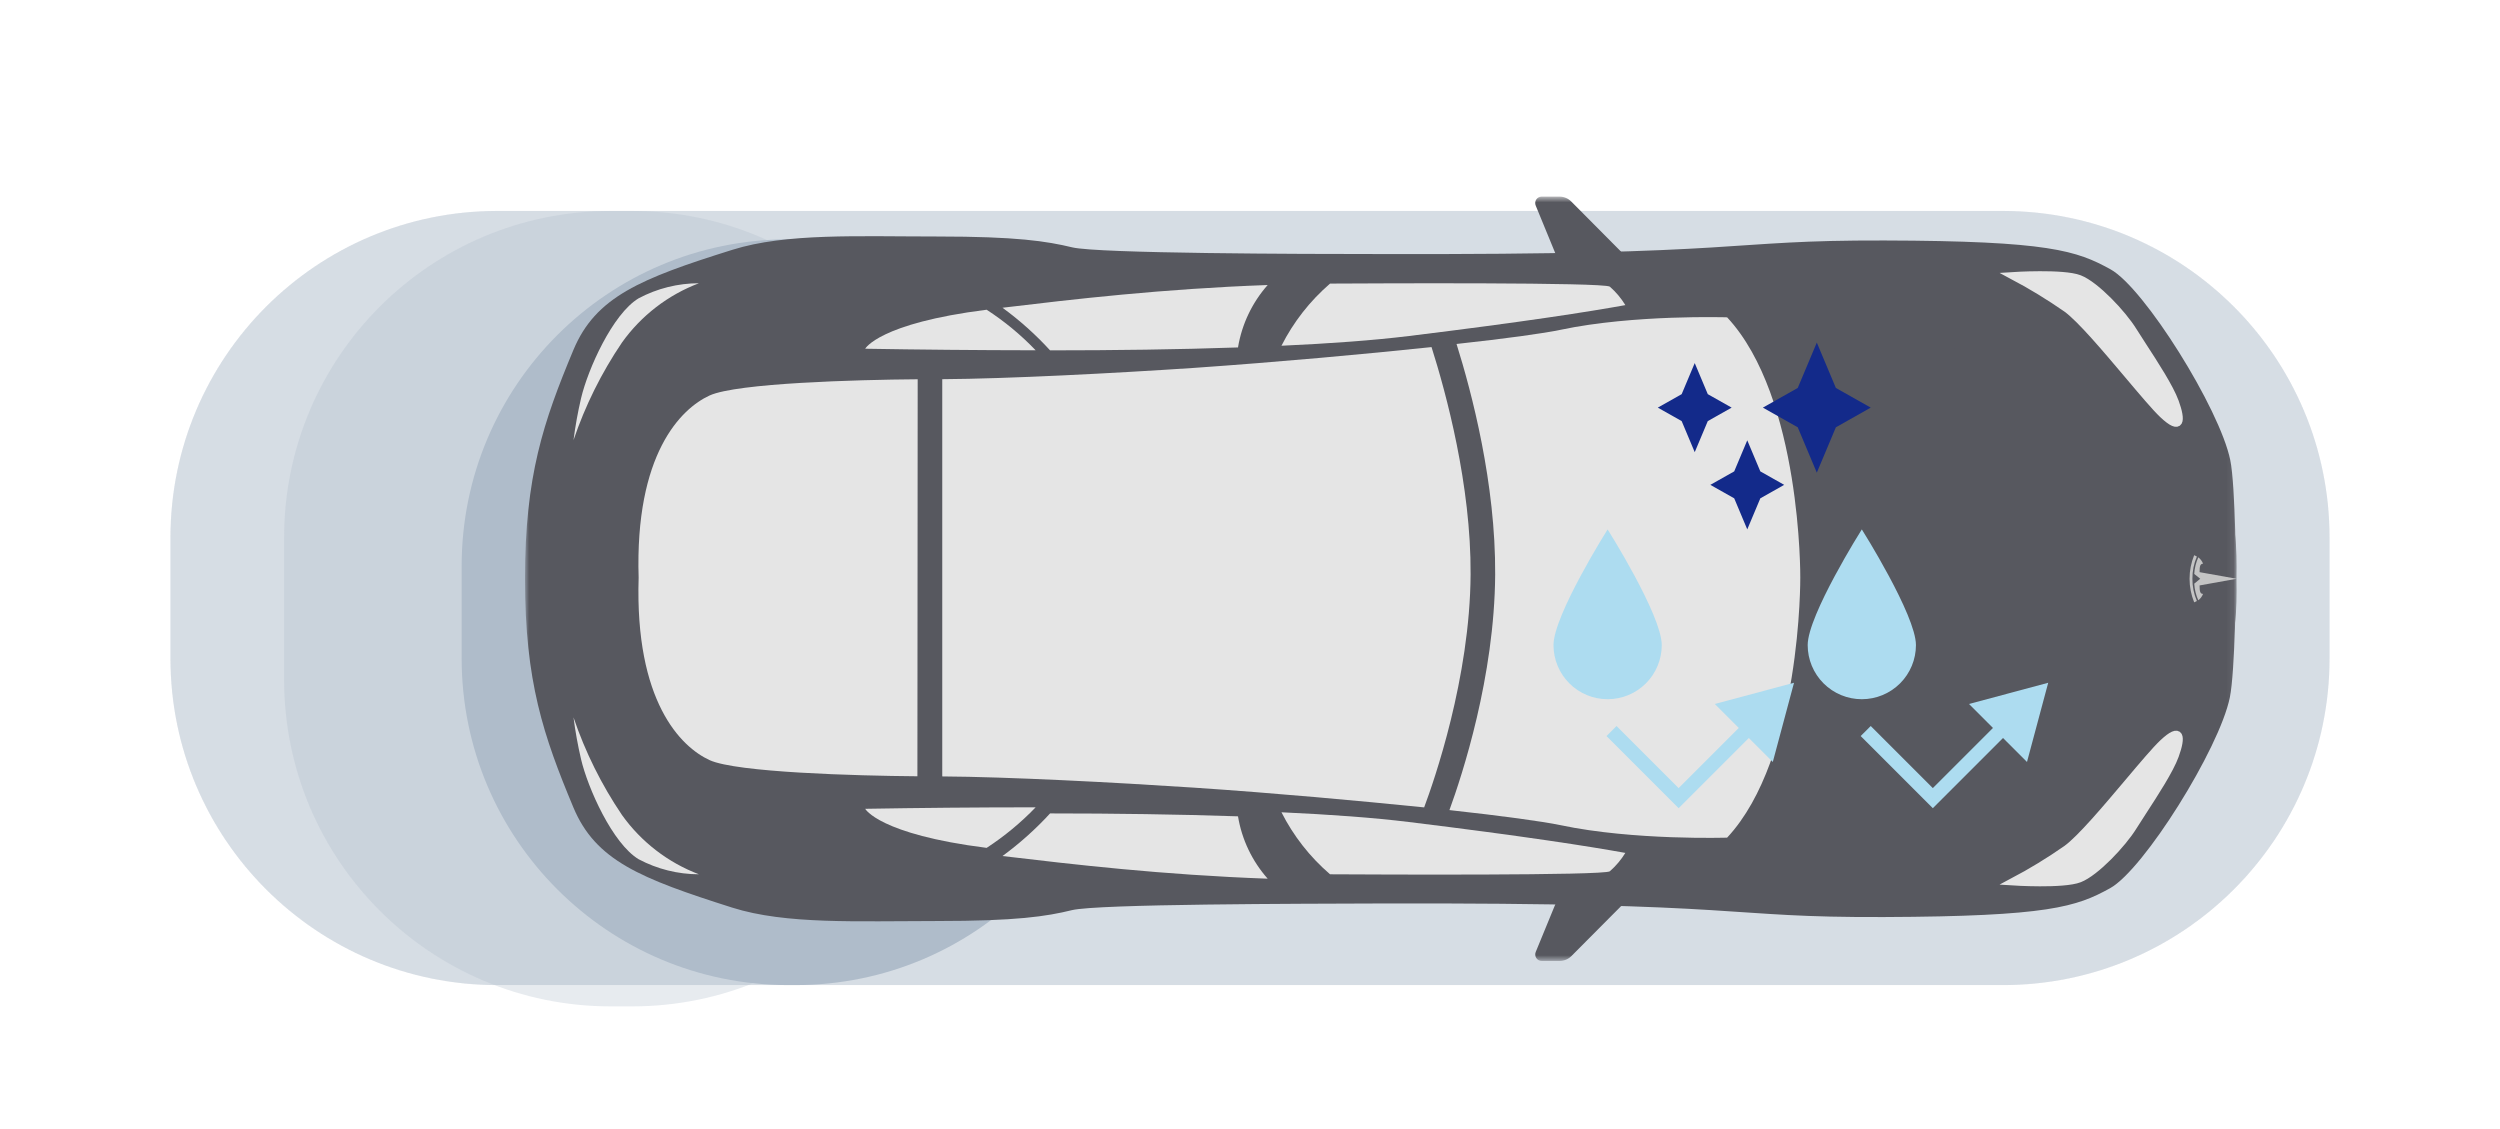
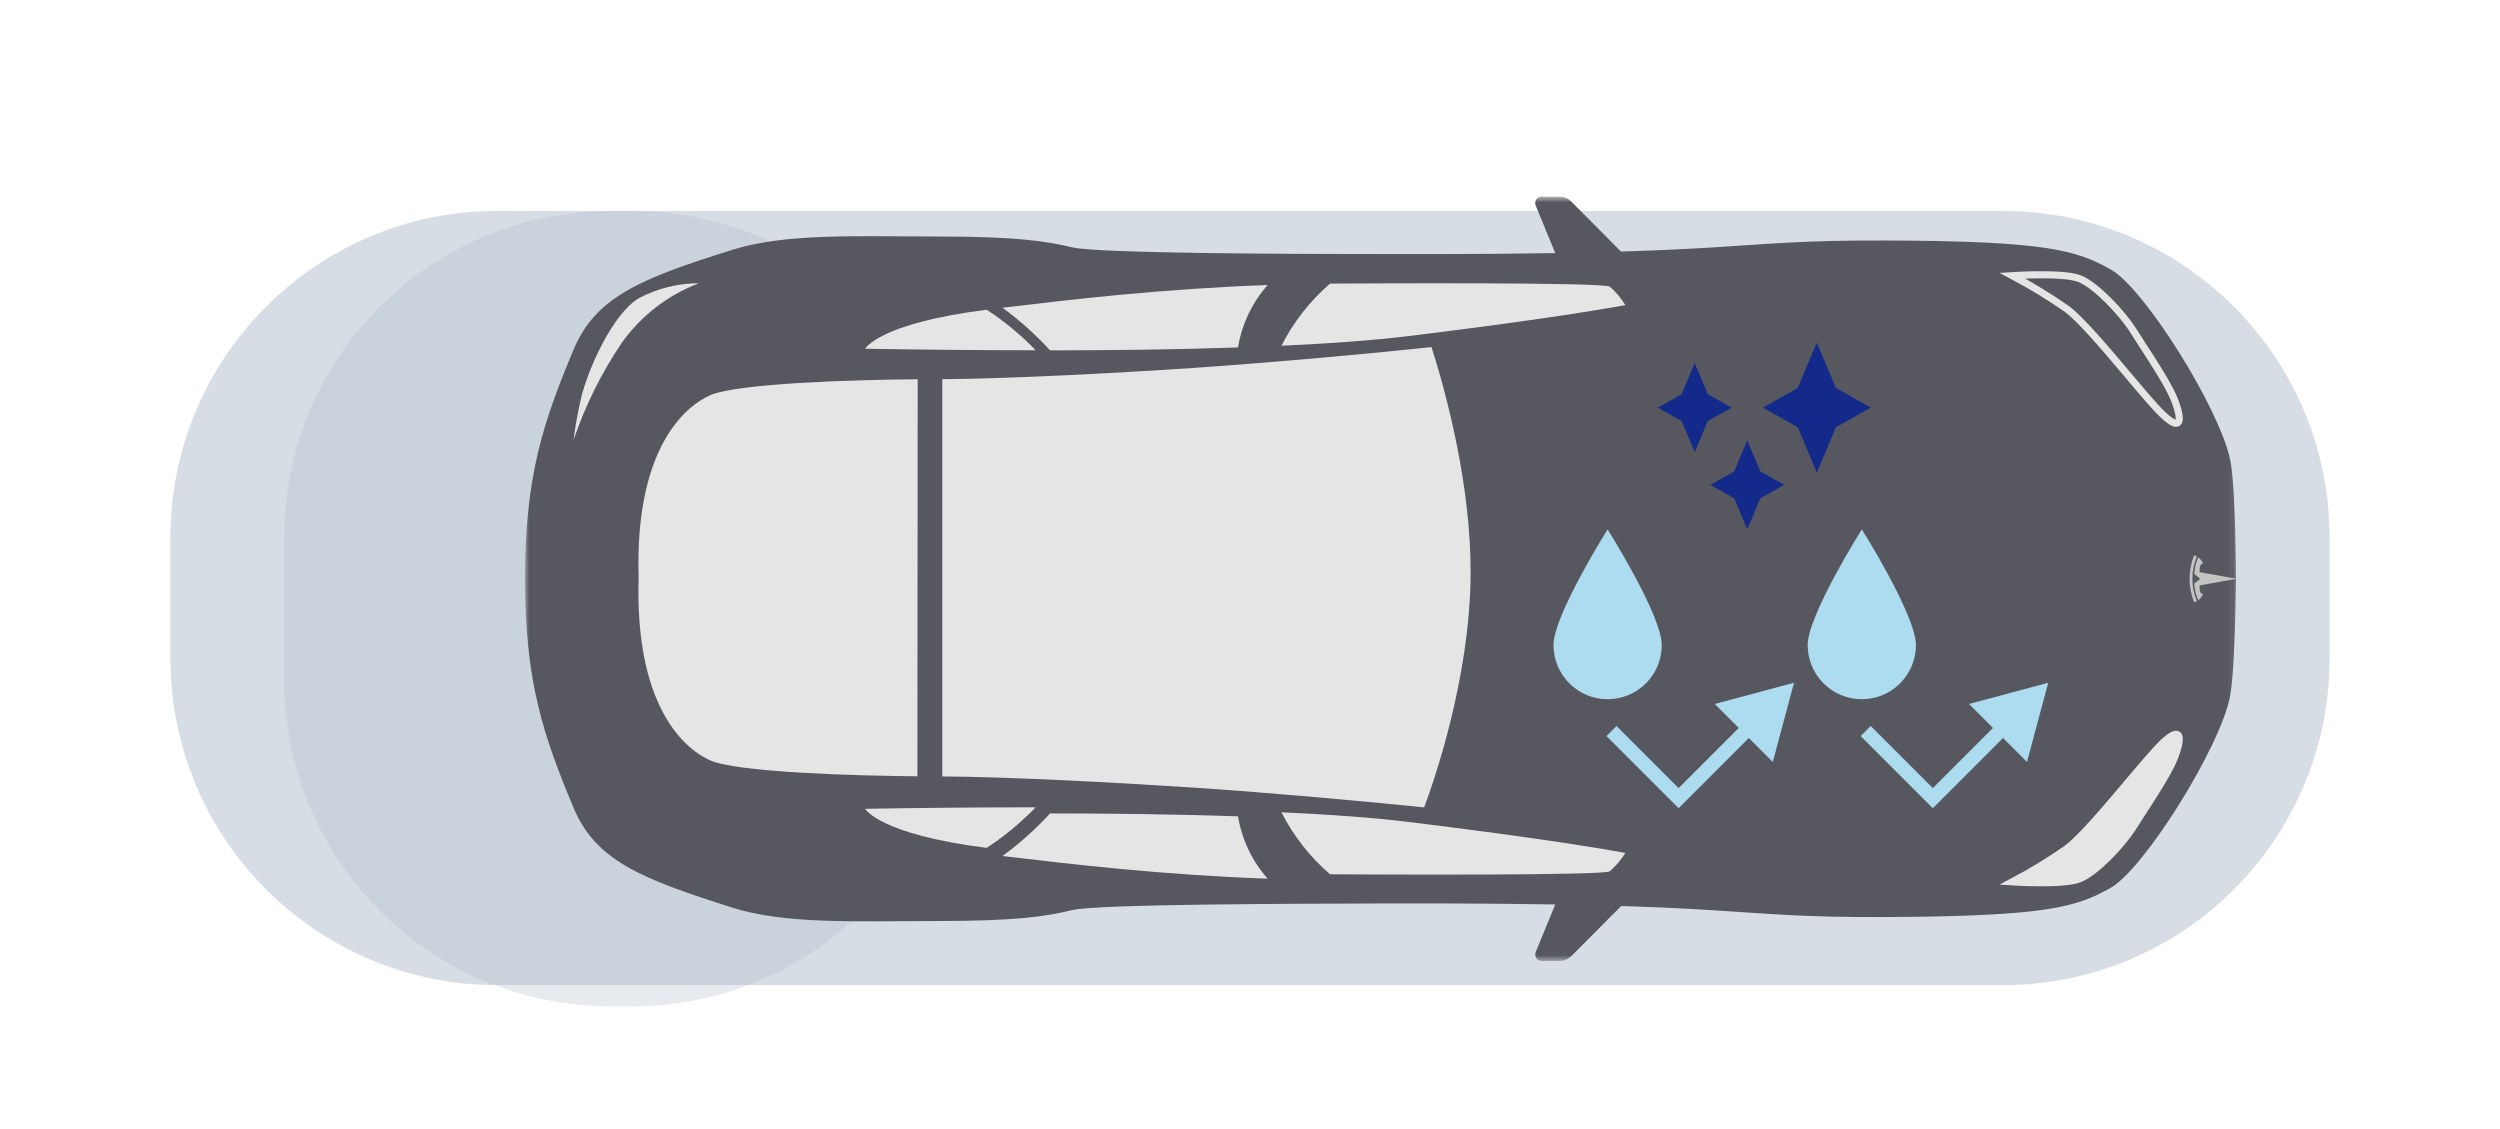
<svg xmlns="http://www.w3.org/2000/svg" width="352" height="159" viewBox="0 0 352 159" fill="none">
  <g clip-path="url(#clip0_4_157)">
    <g opacity="0.3" filter="url(#filter0_f_4_157)">
      <g filter="url(#filter1_d_4_157)">
        <path d="M282 25.701H70C44.595 25.701 24 46.296 24 71.701V88.701C24 114.107 44.595 134.701 70 134.701H282C307.405 134.701 328 114.107 328 88.701V71.701C328 46.296 307.405 25.701 282 25.701Z" fill="#AFBCCA" />
      </g>
    </g>
    <g opacity="0.3" filter="url(#filter2_f_4_157)">
      <g filter="url(#filter3_d_4_157)">
        <path d="M282 25.701H70C44.595 25.701 24 46.296 24 71.701V88.701C24 114.107 44.595 134.701 70 134.701H282C307.405 134.701 328 114.107 328 88.701V71.701C328 46.296 307.405 25.701 282 25.701Z" fill="#AFBCCA" />
      </g>
    </g>
    <g opacity="0.3" filter="url(#filter4_f_4_157)">
      <g filter="url(#filter5_d_4_157)">
        <path d="M89 25.701H86C60.595 25.701 40 46.296 40 71.701V91.701C40 117.107 60.595 137.701 86 137.701H89C114.405 137.701 135 117.107 135 91.701V71.701C135 46.296 114.405 25.701 89 25.701Z" fill="#AFBCCA" />
      </g>
    </g>
    <g filter="url(#filter6_f_4_157)">
      <g filter="url(#filter7_d_4_157)">
-         <path d="M112 29.701H111C85.595 29.701 65 50.296 65 75.701V88.701C65 114.107 85.595 134.701 111 134.701H112C137.405 134.701 158 114.107 158 88.701V75.701C158 50.296 137.405 29.701 112 29.701Z" fill="#AFBCCA" />
-       </g>
+         </g>
    </g>
    <mask id="mask0_4_157" style="mask-type:luminance" maskUnits="userSpaceOnUse" x="73" y="27" width="242" height="109">
      <path d="M314.92 27.68H73.92V135.3H314.92V27.68Z" fill="white" />
    </mask>
    <g mask="url(#mask0_4_157)">
      <path d="M220.23 38.68L216.23 28.95C216.171 28.814 216.147 28.665 216.159 28.517C216.17 28.368 216.218 28.226 216.298 28.1C216.378 27.975 216.488 27.871 216.617 27.798C216.746 27.725 216.891 27.684 217.04 27.68H219.57C219.879 27.68 220.184 27.741 220.469 27.859C220.754 27.977 221.012 28.151 221.23 28.37L231.47 38.68H220.23Z" fill="#57585F" />
      <path d="M220.23 124.31L216.23 134.04C216.172 134.178 216.15 134.329 216.164 134.478C216.179 134.627 216.23 134.77 216.313 134.895C216.396 135.019 216.509 135.122 216.641 135.192C216.773 135.263 216.92 135.3 217.07 135.3H219.6C219.908 135.3 220.214 135.239 220.499 135.121C220.784 135.002 221.042 134.829 221.26 134.61L231.5 124.31H220.23Z" fill="#57585F" />
      <path d="M314.02 64.77C312.53 57.53 301.91 40.54 297.16 37.92C292.41 35.3 288.48 33.92 265.32 33.86C242.16 33.8 247.21 35.92 194.07 35.77C183.56 35.77 154.6 35.7 150.98 34.83C147.36 33.96 143.18 33.3 131.98 33.3C120.78 33.3 110.67 32.8 103.13 35.17C90.16 39.23 83.86 41.79 80.73 49.29C76.51 59.41 73.92 66.99 73.92 81.49C73.92 95.99 76.51 103.57 80.73 113.68C83.86 121.17 90.16 123.68 103.09 127.79C110.63 130.18 120.7 129.68 131.92 129.68C143.14 129.68 147.34 129.03 150.92 128.15C154.5 127.27 183.5 127.25 194.01 127.21C247.15 127.06 242.09 129.21 265.26 129.12C288.43 129.03 292.36 127.68 297.1 125.06C301.84 122.44 312.47 105.45 313.96 98.21C314.71 94.58 314.84 81.49 314.84 81.49C314.84 81.49 314.77 68.4 314.02 64.77Z" fill="#57585F" />
-       <path d="M305.06 60.03C301.74 57.84 285.83 49.75 258.32 45.88C255.42 45.47 234.72 41.67 234.72 41.67C234.72 41.67 230.22 43.35 198.38 47.29C166.54 51.23 87.57 48.22 87.57 48.22C87.57 48.22 77.57 61.22 77.57 81.49C77.57 101.76 87.57 114.76 87.57 114.76C87.57 114.76 166.57 111.76 198.38 115.69C230.19 119.62 234.72 121.31 234.72 121.31C234.72 121.31 255.42 117.51 258.32 117.1C285.83 113.23 301.74 105.1 305.06 102.96C313.74 97.26 315.12 90.47 314.9 81.49C315.12 72.51 313.74 65.68 305.06 60.03Z" fill="#57585F" />
      <path d="M138.92 43.61C123.75 45.52 121.82 49.1 121.82 49.1C129.33 49.23 137.52 49.31 145.82 49.32C143.749 47.156 141.433 45.24 138.92 43.61Z" fill="#E5E5E5" />
      <path d="M226.66 40.36C225.77 39.74 193.9 39.89 187.27 39.93C184.44 42.372 182.116 45.344 180.43 48.68C187.25 48.37 193.43 47.92 198.38 47.31C214.69 45.31 223.82 43.87 228.85 42.96C228.258 41.986 227.519 41.109 226.66 40.36Z" fill="#E5E5E5" />
      <path d="M178.49 123.719C163.62 123.179 151.14 121.719 141.15 120.529C143.574 118.753 145.818 116.743 147.85 114.529C156.85 114.529 165.95 114.659 174.31 114.939C174.85 118.201 176.298 121.244 178.49 123.719Z" fill="#E5E5E5" />
      <path d="M226.66 122.68C225.77 123.29 193.9 123.14 187.27 123.1C184.44 120.666 182.116 117.7 180.43 114.37C187.25 114.68 193.43 115.13 198.38 115.74C214.69 117.74 223.82 119.18 228.85 120.09C228.254 121.059 227.516 121.932 226.66 122.68Z" fill="#E5E5E5" />
-       <path d="M283.33 38.81C283.33 38.81 290.5 38.34 292.79 39.23C295.08 40.12 298.88 44.15 300.38 46.58C300.745 47.172 301.225 47.909 301.755 48.725C303.401 51.257 305.539 54.545 306.28 56.58C307.26 59.27 307.12 60.84 304.5 58.36C303.469 57.384 301.656 55.235 299.639 52.843C296.527 49.154 292.929 44.889 290.97 43.47C288.519 41.765 285.968 40.209 283.33 38.81Z" fill="#E5E5E5" />
      <path d="M283.33 38.81C283.33 38.81 290.5 38.34 292.79 39.23C295.08 40.12 298.88 44.15 300.38 46.58C300.745 47.172 301.225 47.909 301.755 48.725C303.401 51.257 305.539 54.545 306.28 56.58C307.26 59.27 307.12 60.84 304.5 58.36C303.469 57.384 301.656 55.235 299.639 52.843C296.527 49.154 292.929 44.889 290.97 43.47C288.519 41.765 285.968 40.209 283.33 38.81Z" stroke="#E5E5E5" />
      <path d="M98.41 39.88C95.449 39.883 92.535 40.611 89.92 42C86.25 44.21 82.77 52 81.81 56.09C81.358 58.031 81.004 59.993 80.75 61.97C82.399 57.101 84.697 52.476 87.58 48.22C90.287 44.432 94.056 41.53 98.41 39.88Z" fill="#E5E5E5" />
      <path d="M283.33 124.17C283.33 124.17 290.5 124.64 292.79 123.75C295.08 122.86 298.88 118.83 300.38 116.4C300.745 115.808 301.225 115.071 301.755 114.255C303.401 111.722 305.539 108.435 306.28 106.4C307.26 103.71 307.12 102.14 304.5 104.62C303.469 105.595 301.656 107.745 299.639 110.137C296.527 113.826 292.929 118.09 290.97 119.51C288.522 121.219 285.97 122.776 283.33 124.17Z" fill="#E5E5E5" />
      <path d="M283.33 124.17C283.33 124.17 290.5 124.64 292.79 123.75C295.08 122.86 298.88 118.83 300.38 116.4C300.745 115.808 301.225 115.071 301.755 114.255C303.401 111.722 305.539 108.435 306.28 106.4C307.26 103.71 307.12 102.14 304.5 104.62C303.469 105.595 301.656 107.745 299.639 110.137C296.527 113.826 292.929 118.09 290.97 119.51C288.522 121.219 285.97 122.776 283.33 124.17Z" stroke="#E5E5E5" />
-       <path d="M98.41 123.1C95.449 123.097 92.535 122.369 89.92 120.98C86.25 118.77 82.77 110.98 81.81 106.89C81.358 104.949 81.004 102.987 80.75 101.01C82.399 105.879 84.697 110.504 87.58 114.76C90.287 118.548 94.056 121.45 98.41 123.1Z" fill="#E5E5E5" />
      <path d="M138.92 119.38C123.75 117.46 121.82 113.88 121.82 113.88C129.33 113.75 137.52 113.67 145.82 113.67C143.743 115.828 141.428 117.743 138.92 119.38Z" fill="#E5E5E5" />
      <path d="M314.92 81.49L309.7 80.56C309.7 79.68 309.79 79.4 310.19 79.36C310.052 79.008 309.82 78.7 309.52 78.47C309.188 79.208 308.995 80.002 308.95 80.81L309.79 81.49L308.95 82.18C308.996 82.988 309.189 83.781 309.52 84.52C309.822 84.287 310.053 83.976 310.19 83.62C309.79 83.62 309.7 83.3 309.7 82.43L314.92 81.49Z" fill="#C4C4C4" />
      <path d="M308.69 81.49C308.683 80.414 308.897 79.349 309.32 78.36C309.199 78.286 309.072 78.222 308.94 78.17C308.073 80.298 308.073 82.681 308.94 84.81L309.32 84.62C308.896 83.631 308.682 82.566 308.69 81.49Z" fill="#C4C4C4" />
      <path d="M201.56 48.87C192.07 49.87 180.16 50.96 168.11 51.8C156.74 52.56 141.92 53.33 132.67 53.39V109.32C141.95 109.38 156.74 110.15 168.11 110.9C179.72 111.68 191.21 112.74 200.52 113.68C201.91 109.97 206.97 95.47 207.06 80.89C207.14 68.3 203.6 55.3 201.56 48.87Z" fill="#E5E5E5" />
-       <path d="M243.18 44.68C243.18 44.68 230.04 44.26 219.76 46.43C217.3 46.95 212.03 47.67 205.08 48.43C207.22 55.25 210.6 68.08 210.52 80.9C210.43 95.28 205.87 109.16 204.08 114.06C211.52 114.88 217.18 115.65 219.76 116.19C230.04 118.36 243.18 117.94 243.18 117.94C253.67 106.7 253.48 81.3 253.48 81.3C253.48 81.3 253.67 55.95 243.18 44.68Z" fill="#E5E5E5" />
      <path d="M129.21 53.4C120.5 53.47 103.77 53.94 99.92 55.68C95.84 57.55 89.38 63.96 89.92 81.35C89.38 98.74 95.84 105.16 99.92 107.03C103.73 108.76 120.46 109.23 129.17 109.3L129.21 53.4Z" fill="#E5E5E5" />
      <path d="M178.49 40.13C163.62 40.67 151.14 42.13 141.15 43.33C143.578 45.102 145.822 47.112 147.85 49.33C156.85 49.33 165.95 49.21 174.31 48.92C174.85 45.656 176.299 42.609 178.49 40.13Z" fill="#E5E5E5" />
    </g>
    <path d="M218.732 90.828C218.732 86.619 226.353 74.539 226.353 74.539C226.353 74.539 233.975 86.619 233.975 90.828C233.975 92.849 233.172 94.787 231.743 96.217C230.313 97.646 228.375 98.449 226.353 98.449C224.332 98.449 222.394 97.646 220.964 96.217C219.535 94.787 218.732 92.849 218.732 90.828Z" fill="#ADDCF0" />
    <path d="M228.316 102.929L227.608 102.222L226.194 103.636L226.901 104.343L228.316 102.929ZM236.351 112.379L235.644 113.086L236.351 113.793L237.059 113.086L236.351 112.379ZM252.598 96.132L241.445 99.121L249.61 107.286L252.598 96.132ZM226.901 104.343L235.644 113.086L237.059 111.672L228.316 102.929L226.901 104.343ZM237.059 113.086L246.941 103.203L245.527 101.789L235.644 111.672L237.059 113.086Z" fill="#ADDCF0" />
    <path d="M254.522 90.828C254.522 86.619 262.144 74.539 262.144 74.539C262.144 74.539 269.765 86.619 269.765 90.828C269.765 92.849 268.962 94.787 267.533 96.217C266.103 97.646 264.165 98.449 262.144 98.449C260.122 98.449 258.184 97.646 256.755 96.217C255.325 94.787 254.522 92.849 254.522 90.828Z" fill="#ADDCF0" />
    <path d="M264.106 102.929L263.399 102.222L261.984 103.636L262.692 104.343L264.106 102.929ZM272.142 112.379L271.434 113.086L272.142 113.793L272.849 113.086L272.142 112.379ZM288.388 96.132L277.235 99.121L285.4 107.286L288.388 96.132ZM262.692 104.343L271.434 113.086L272.849 111.672L264.106 102.929L262.692 104.343ZM272.849 113.086L282.731 103.203L281.317 101.789L271.434 111.672L272.849 113.086Z" fill="#ADDCF0" />
    <path d="M240.456 55.497L243.816 57.393L240.456 59.29L238.618 63.666L236.779 59.29L233.419 57.393L236.779 55.497L238.618 51.122L240.456 55.497Z" fill="#132A8A" />
    <path d="M247.853 66.371L251.213 68.267L247.853 70.164L246.015 74.539L244.177 70.164L240.816 68.267L244.177 66.371L246.015 61.996L247.853 66.371Z" fill="#132A8A" />
    <path d="M258.491 54.624L263.399 57.393L258.491 60.164L255.807 66.553L253.121 60.164L248.213 57.393L253.121 54.624L255.807 48.234L258.491 54.624Z" fill="#132A8A" />
  </g>
  <defs>
    <filter id="filter0_f_4_157" x="0" y="1.701" width="352" height="157" filterUnits="userSpaceOnUse" color-interpolation-filters="sRGB">
      <feFlood flood-opacity="0" result="BackgroundImageFix" />
      <feBlend mode="normal" in="SourceGraphic" in2="BackgroundImageFix" result="shape" />
      <feGaussianBlur stdDeviation="12" result="effect1_foregroundBlur_4_157" />
    </filter>
    <filter id="filter1_d_4_157" x="20" y="25.701" width="312" height="117" filterUnits="userSpaceOnUse" color-interpolation-filters="sRGB">
      <feFlood flood-opacity="0" result="BackgroundImageFix" />
      <feColorMatrix in="SourceAlpha" type="matrix" values="0 0 0 0 0 0 0 0 0 0 0 0 0 0 0 0 0 0 127 0" result="hardAlpha" />
      <feOffset dy="4" />
      <feGaussianBlur stdDeviation="2" />
      <feComposite in2="hardAlpha" operator="out" />
      <feColorMatrix type="matrix" values="0 0 0 0 0 0 0 0 0 0 0 0 0 0 0 0 0 0 0.25 0" />
      <feBlend mode="normal" in2="BackgroundImageFix" result="effect1_dropShadow_4_157" />
      <feBlend mode="normal" in="SourceGraphic" in2="effect1_dropShadow_4_157" result="shape" />
    </filter>
    <filter id="filter2_f_4_157" x="0" y="1.701" width="352" height="157" filterUnits="userSpaceOnUse" color-interpolation-filters="sRGB">
      <feFlood flood-opacity="0" result="BackgroundImageFix" />
      <feBlend mode="normal" in="SourceGraphic" in2="BackgroundImageFix" result="shape" />
      <feGaussianBlur stdDeviation="12" result="effect1_foregroundBlur_4_157" />
    </filter>
    <filter id="filter3_d_4_157" x="20" y="25.701" width="312" height="117" filterUnits="userSpaceOnUse" color-interpolation-filters="sRGB">
      <feFlood flood-opacity="0" result="BackgroundImageFix" />
      <feColorMatrix in="SourceAlpha" type="matrix" values="0 0 0 0 0 0 0 0 0 0 0 0 0 0 0 0 0 0 127 0" result="hardAlpha" />
      <feOffset dy="4" />
      <feGaussianBlur stdDeviation="2" />
      <feComposite in2="hardAlpha" operator="out" />
      <feColorMatrix type="matrix" values="0 0 0 0 0 0 0 0 0 0 0 0 0 0 0 0 0 0 0.25 0" />
      <feBlend mode="normal" in2="BackgroundImageFix" result="effect1_dropShadow_4_157" />
      <feBlend mode="normal" in="SourceGraphic" in2="effect1_dropShadow_4_157" result="shape" />
    </filter>
    <filter id="filter4_f_4_157" x="21" y="6.701" width="133" height="150" filterUnits="userSpaceOnUse" color-interpolation-filters="sRGB">
      <feFlood flood-opacity="0" result="BackgroundImageFix" />
      <feBlend mode="normal" in="SourceGraphic" in2="BackgroundImageFix" result="shape" />
      <feGaussianBlur stdDeviation="9.5" result="effect1_foregroundBlur_4_157" />
    </filter>
    <filter id="filter5_d_4_157" x="36" y="25.701" width="103" height="120" filterUnits="userSpaceOnUse" color-interpolation-filters="sRGB">
      <feFlood flood-opacity="0" result="BackgroundImageFix" />
      <feColorMatrix in="SourceAlpha" type="matrix" values="0 0 0 0 0 0 0 0 0 0 0 0 0 0 0 0 0 0 127 0" result="hardAlpha" />
      <feOffset dy="4" />
      <feGaussianBlur stdDeviation="2" />
      <feComposite in2="hardAlpha" operator="out" />
      <feColorMatrix type="matrix" values="0 0 0 0 0 0 0 0 0 0 0 0 0 0 0 0 0 0 0.25 0" />
      <feBlend mode="normal" in2="BackgroundImageFix" result="effect1_dropShadow_4_157" />
      <feBlend mode="normal" in="SourceGraphic" in2="effect1_dropShadow_4_157" result="shape" />
    </filter>
    <filter id="filter6_f_4_157" x="46" y="10.701" width="131" height="143" filterUnits="userSpaceOnUse" color-interpolation-filters="sRGB">
      <feFlood flood-opacity="0" result="BackgroundImageFix" />
      <feBlend mode="normal" in="SourceGraphic" in2="BackgroundImageFix" result="shape" />
      <feGaussianBlur stdDeviation="9.5" result="effect1_foregroundBlur_4_157" />
    </filter>
    <filter id="filter7_d_4_157" x="61" y="29.701" width="101" height="113" filterUnits="userSpaceOnUse" color-interpolation-filters="sRGB">
      <feFlood flood-opacity="0" result="BackgroundImageFix" />
      <feColorMatrix in="SourceAlpha" type="matrix" values="0 0 0 0 0 0 0 0 0 0 0 0 0 0 0 0 0 0 127 0" result="hardAlpha" />
      <feOffset dy="4" />
      <feGaussianBlur stdDeviation="2" />
      <feComposite in2="hardAlpha" operator="out" />
      <feColorMatrix type="matrix" values="0 0 0 0 0 0 0 0 0 0 0 0 0 0 0 0 0 0 0.25 0" />
      <feBlend mode="normal" in2="BackgroundImageFix" result="effect1_dropShadow_4_157" />
      <feBlend mode="normal" in="SourceGraphic" in2="effect1_dropShadow_4_157" result="shape" />
    </filter>
    <clipPath id="clip0_4_157">
      <rect width="352" height="158" fill="white" transform="translate(0 0.895)" />
    </clipPath>
  </defs>
</svg>